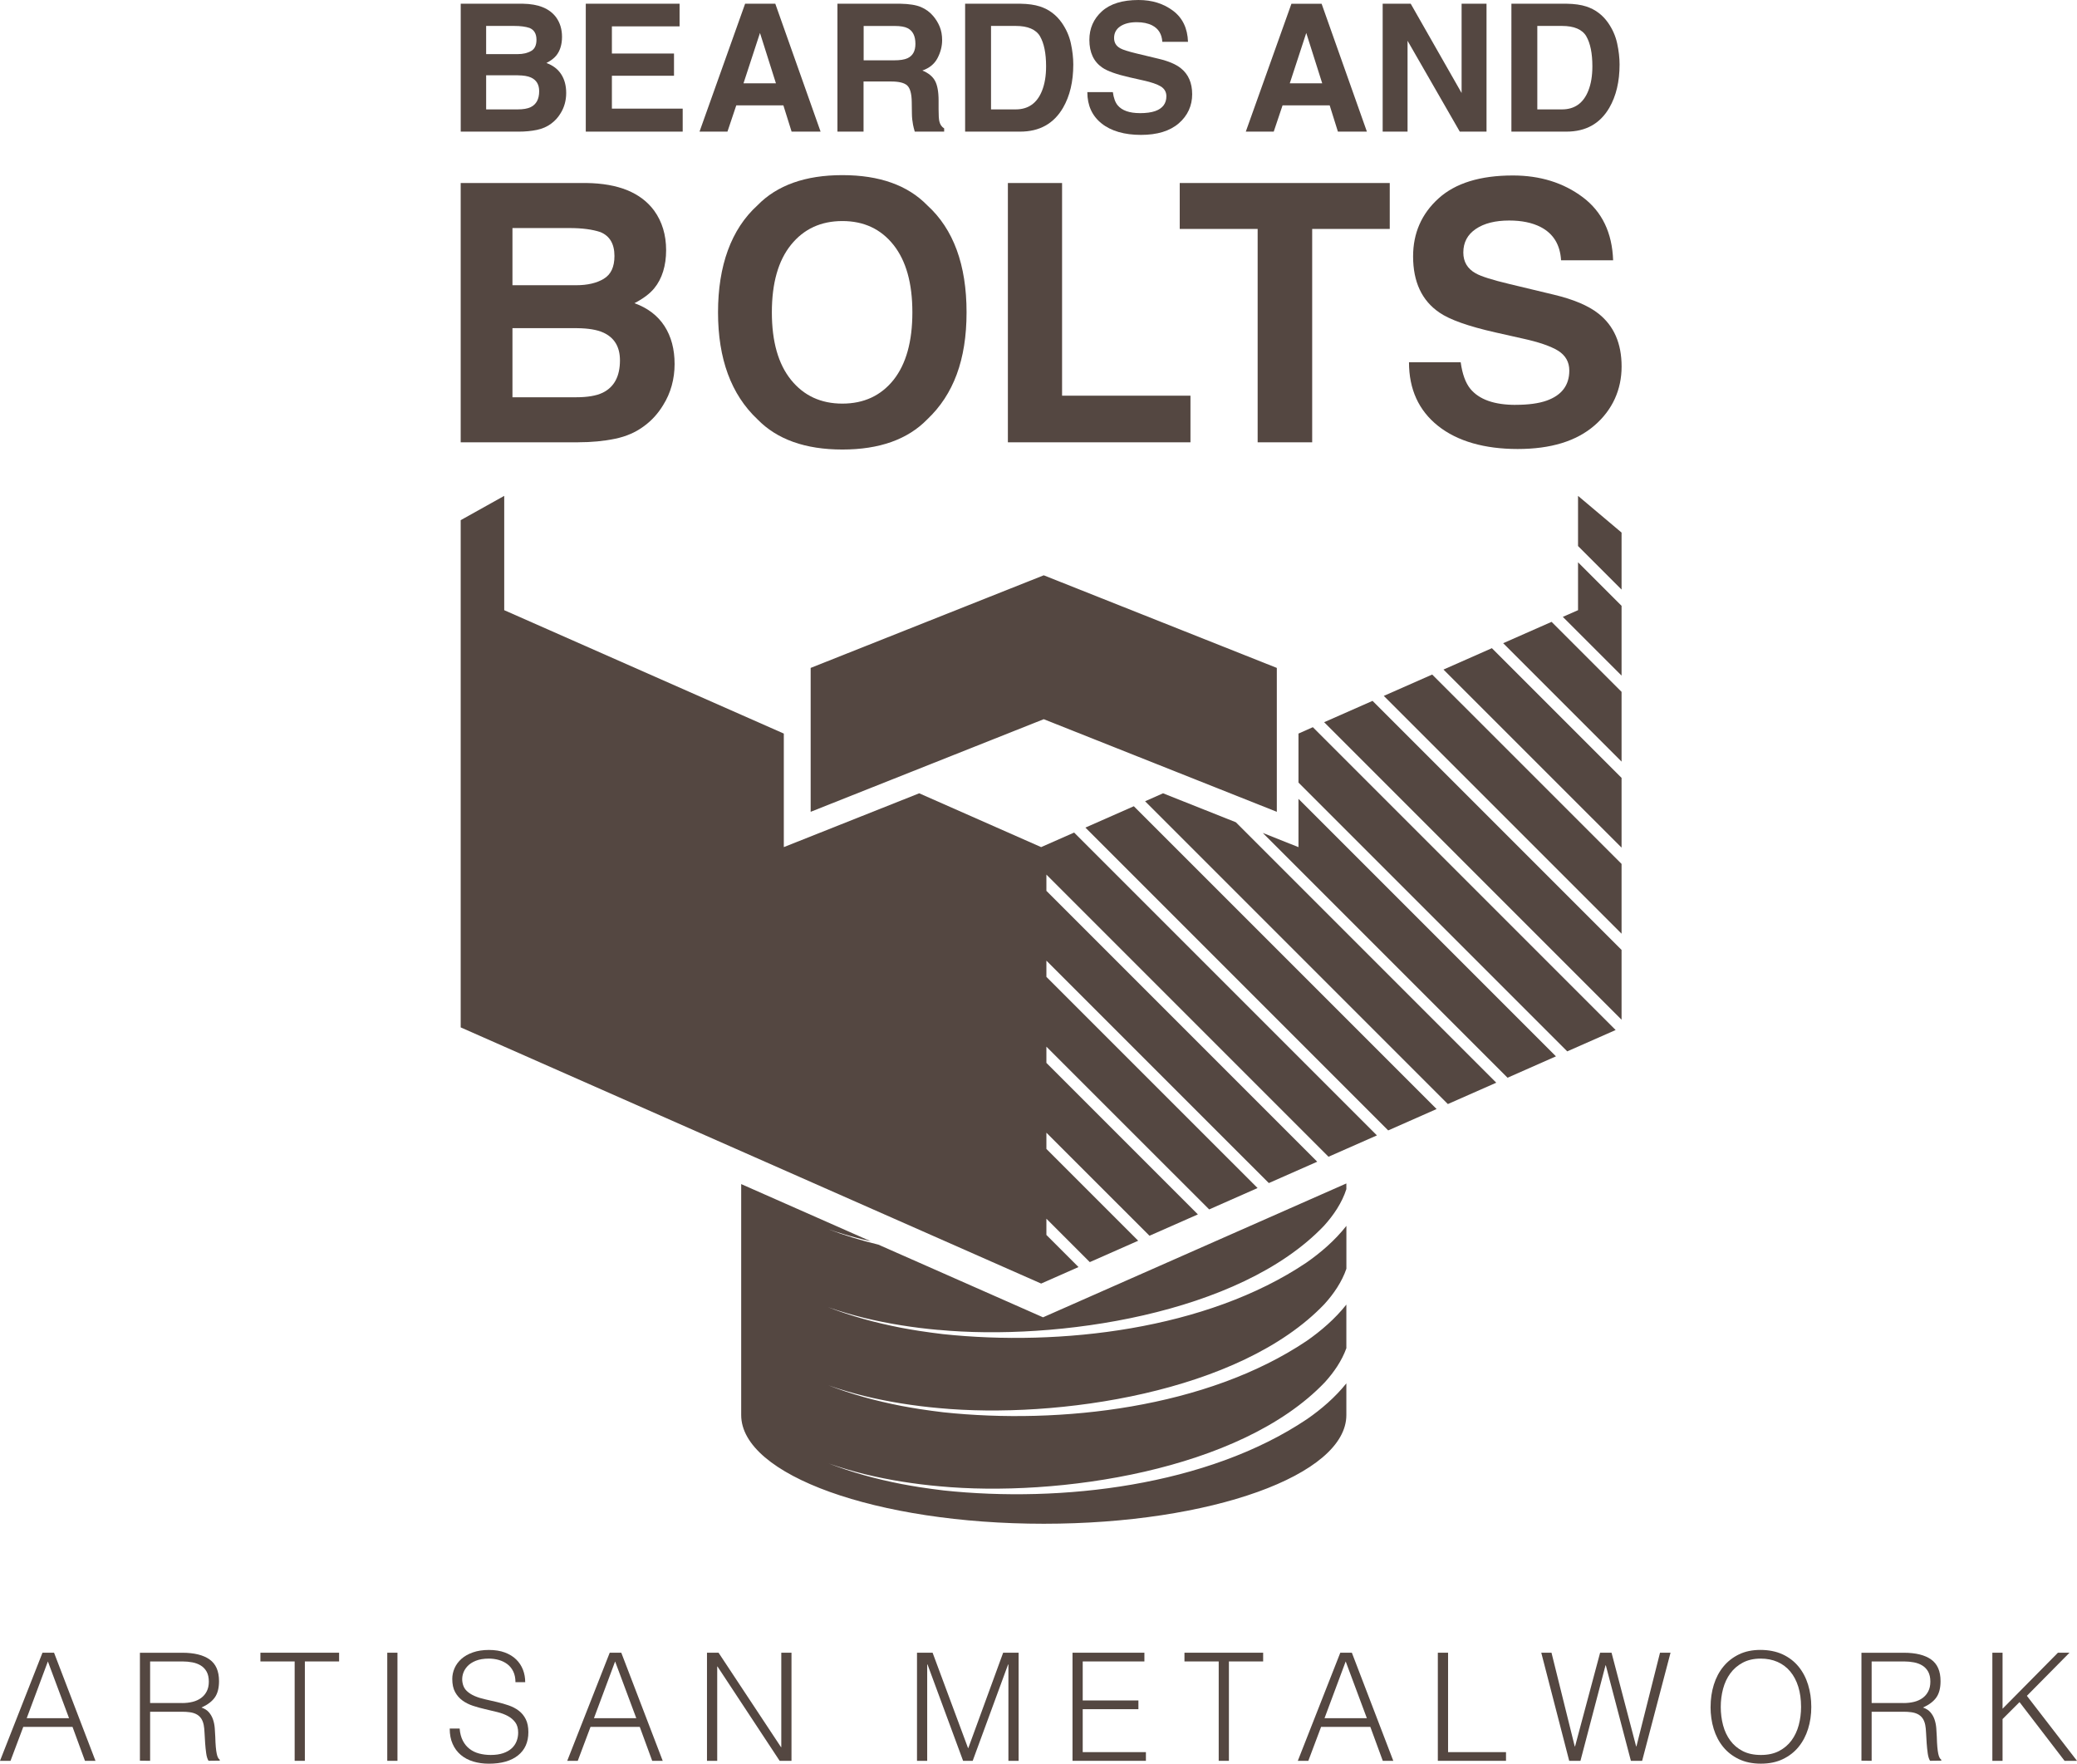
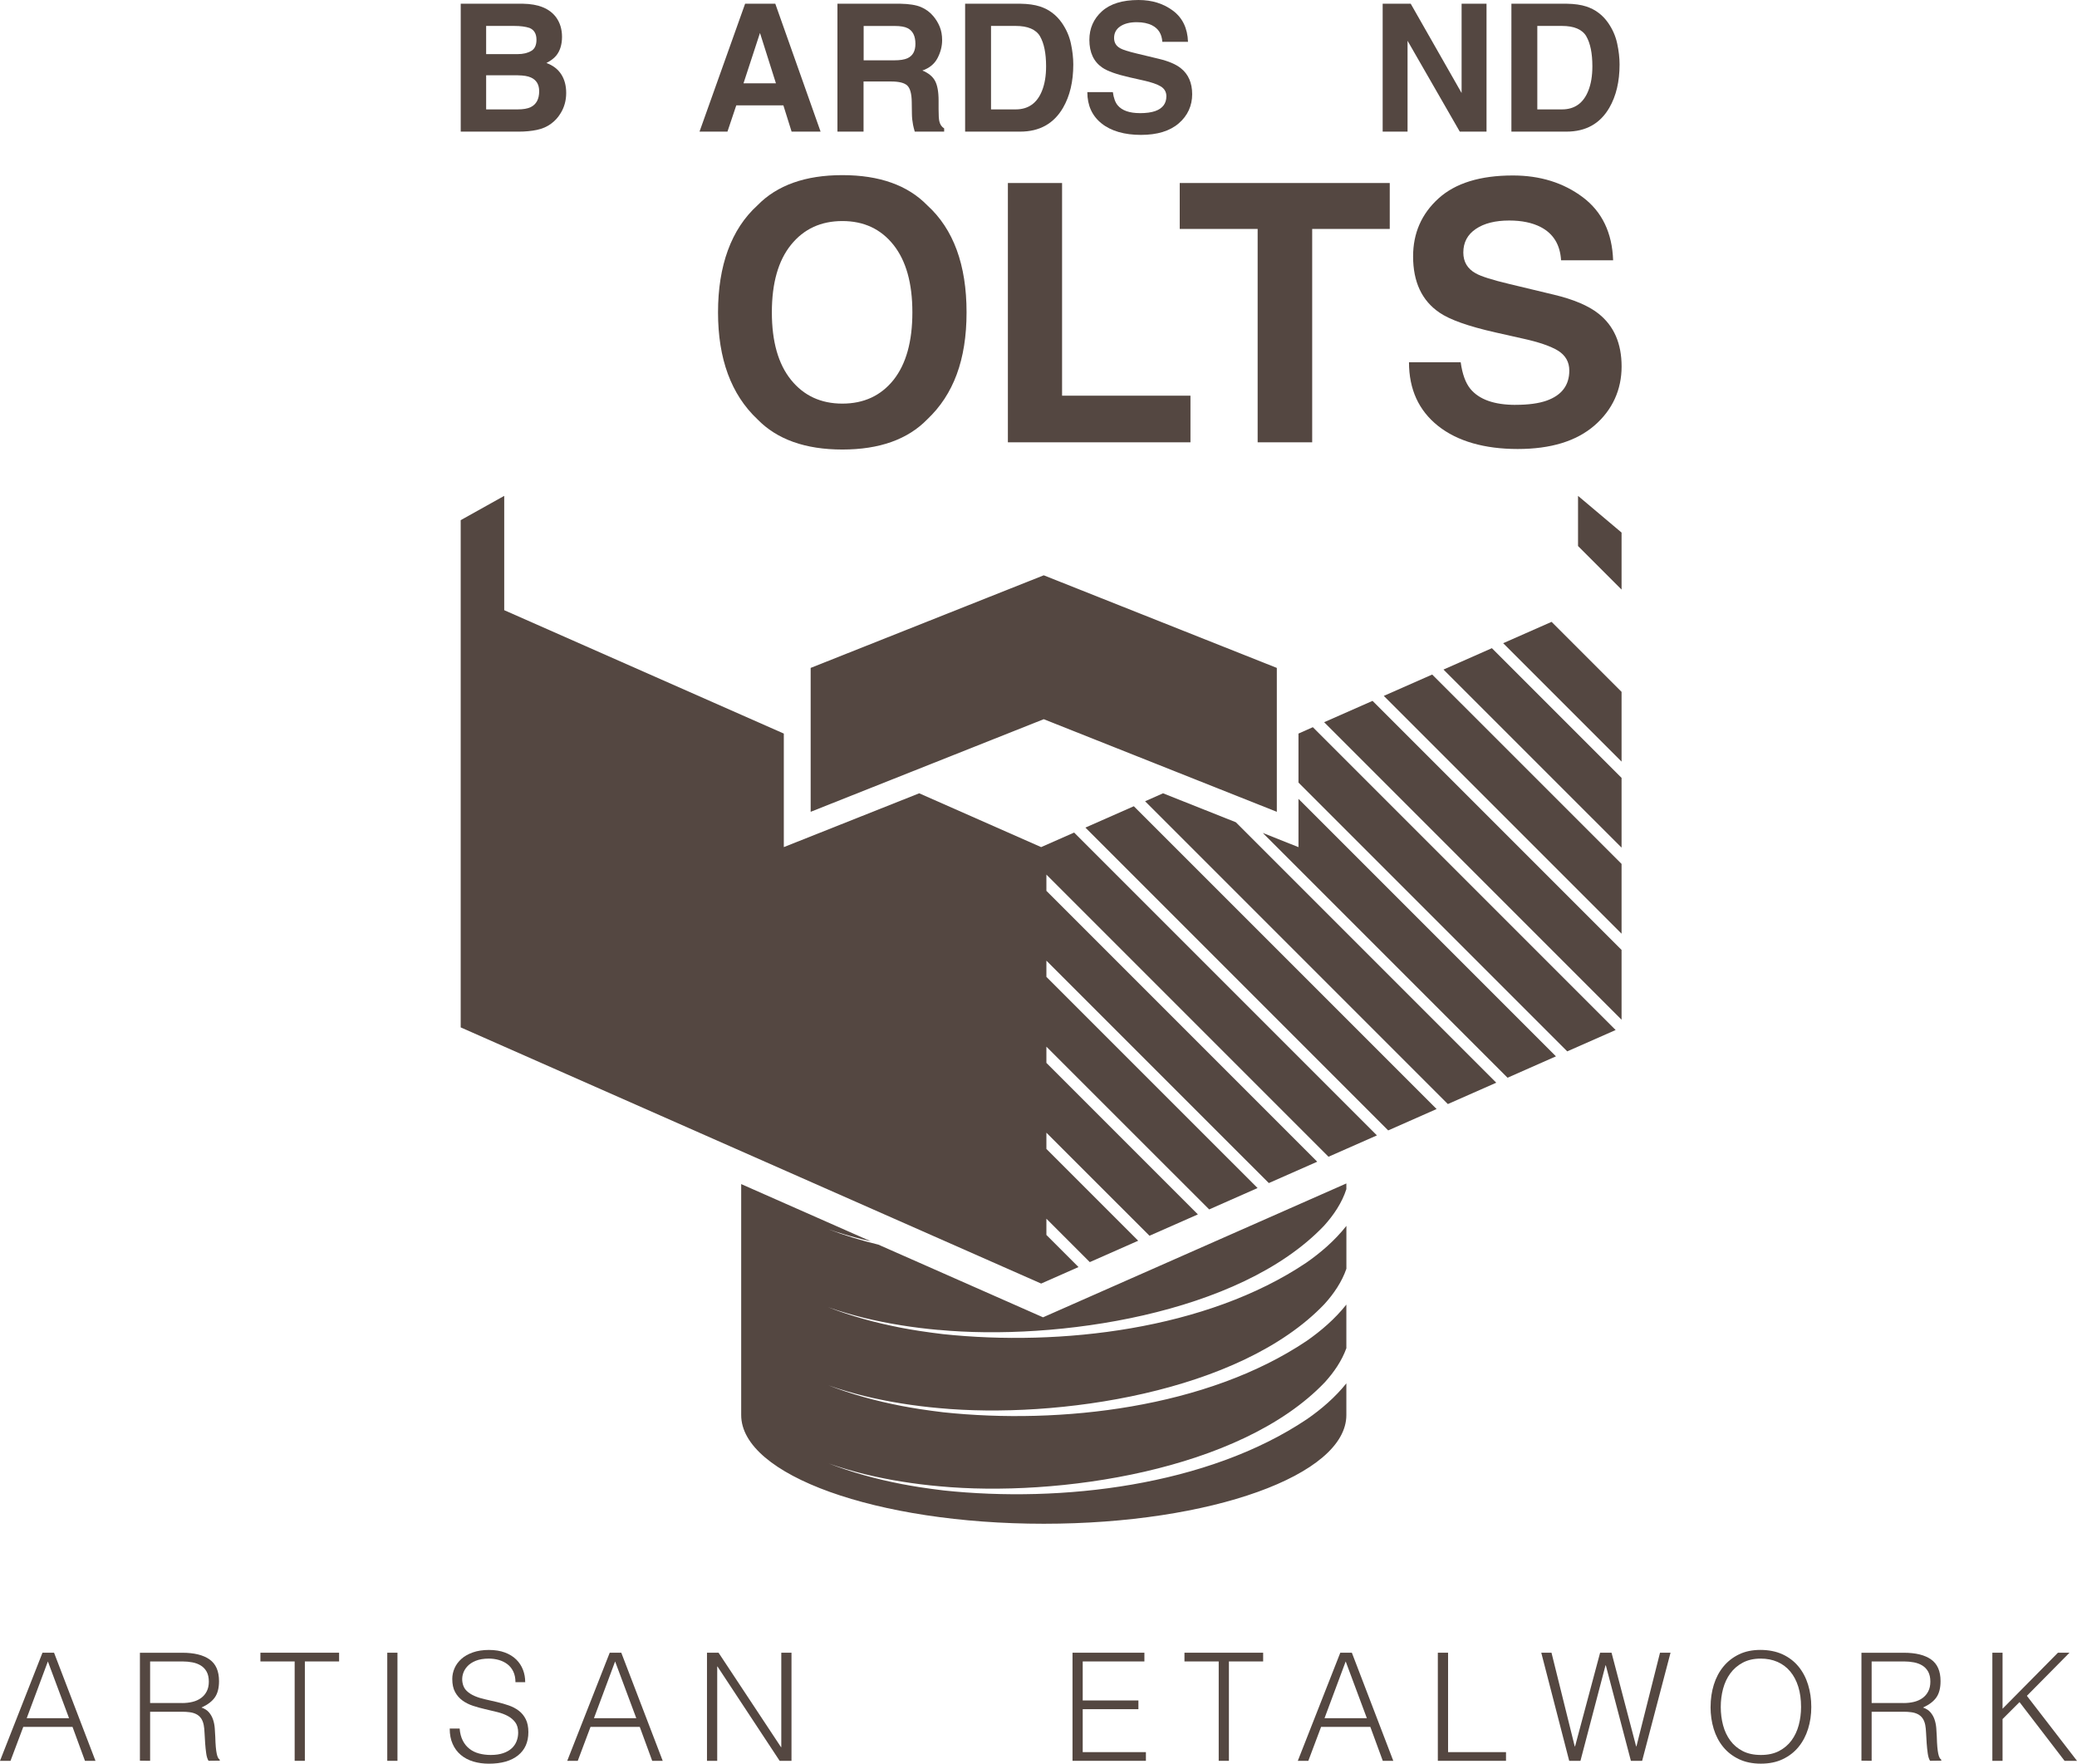
<svg xmlns="http://www.w3.org/2000/svg" id="a" data-name="Layer 1" viewBox="0 0 592.59 503.13">
  <defs>
    <style>
      .b {
        fill: #544741;
        stroke-width: 0px;
      }
    </style>
  </defs>
  <path class="b" d="m267.76,379.38c33.58,3.17,85.84-4.38,109.97-29.67,2.78-3.06,5.16-6.6,6.4-10.47v-1.63l-86.54,38.19-46.97-20.73c-4.94-1.2-9.81-2.67-14.55-4.5,3.4,1.19,6.85,2.19,10.33,3.06.67.16,1.34.31,2.02.47l-36.95-16.31v65.89c0,17.13,38.65,31.01,86.33,31.01s86.33-13.89,86.33-31.01v-9.04c-3.19,3.98-7.18,7.41-11.22,10.2-28.45,19.1-70.18,23.91-103.66,20.35-1.95-.24-4.76-.6-6.7-.91-1.56-.22-3.78-.65-5.33-.92-7.07-1.38-14.05-3.26-20.76-5.86,3.4,1.19,6.85,2.19,10.33,3.06,6.93,1.68,14.12,2.81,21.23,3.44,33.58,3.17,85.84-4.38,109.97-29.67,2.6-2.86,4.85-6.14,6.14-9.72v-12.44c-3.21,4.05-7.26,7.54-11.34,10.37-28.45,19.1-70.18,23.91-103.66,20.35-1.95-.24-4.76-.6-6.7-.91-1.56-.22-3.78-.65-5.33-.92-7.07-1.38-14.05-3.26-20.76-5.86,3.4,1.19,6.85,2.19,10.33,3.06,6.93,1.68,14.12,2.81,21.23,3.44,33.58,3.17,85.84-4.38,109.97-29.67,2.69-2.96,5-6.37,6.27-10.08v-12.24c-3.23,4.12-7.33,7.66-11.47,10.53-28.46,19.1-70.18,23.91-103.66,20.35-1.95-.24-4.76-.6-6.7-.91-1.56-.21-3.78-.65-5.33-.92-7.07-1.38-14.05-3.26-20.76-5.86,3.4,1.19,6.85,2.19,10.33,3.06,6.93,1.68,14.12,2.81,21.23,3.44" />
  <path class="b" d="m147.98,37.55h-16.53V1.06h17.72c4.47.07,7.64,1.36,9.5,3.89,1.12,1.55,1.68,3.41,1.68,5.57s-.56,4.02-1.68,5.37c-.63.76-1.55,1.45-2.77,2.08,1.86.68,3.27,1.75,4.22,3.22.95,1.47,1.42,3.25,1.42,5.35s-.54,4.1-1.63,5.82c-.69,1.14-1.56,2.1-2.6,2.87-1.17.89-2.55,1.5-4.15,1.83-1.59.33-3.32.49-5.19.49m3.61-23.02c.99-.59,1.48-1.66,1.48-3.19,0-1.7-.66-2.82-1.98-3.37-1.14-.38-2.59-.57-4.36-.57h-8.02v8.04h8.96c1.6,0,2.9-.31,3.91-.92m-3.79,6.96h-9.08v9.73h8.96c1.6,0,2.85-.21,3.74-.64,1.62-.79,2.43-2.31,2.43-4.55,0-1.9-.78-3.2-2.35-3.91-.87-.4-2.1-.6-3.69-.62" />
-   <polygon class="b" points="192.3 21.61 174.58 21.61 174.58 30.99 194.78 30.99 194.78 37.55 167.13 37.55 167.13 1.06 193.89 1.06 193.89 7.52 174.58 7.52 174.58 15.27 192.3 15.27 192.3 21.61" />
  <path class="b" d="m223.51,30.05h-13.44l-2.52,7.5h-7.97L212.59,1.06h8.61l12.92,36.48h-8.27l-2.35-7.5Zm-2.13-6.29l-4.55-14.36-4.7,14.36h9.26Z" />
  <path class="b" d="m254.25,23.24h-7.87v14.31h-7.45V1.06h17.9c2.56.05,4.53.36,5.9.94,1.38.58,2.55,1.43,3.5,2.55.79.92,1.42,1.95,1.88,3.07.46,1.12.69,2.4.69,3.84,0,1.73-.44,3.44-1.31,5.11-.87,1.67-2.32,2.86-4.33,3.55,1.68.68,2.88,1.64,3.58,2.88.7,1.25,1.05,3.15,1.05,5.71v2.45c0,1.67.07,2.8.2,3.39.2.94.66,1.63,1.39,2.08v.92h-8.39c-.23-.81-.4-1.46-.49-1.96-.2-1.02-.31-2.07-.32-3.14l-.05-3.39c-.03-2.33-.46-3.88-1.27-4.65-.82-.78-2.35-1.16-4.59-1.16m4.63-6.63c1.52-.69,2.28-2.06,2.28-4.11,0-2.21-.73-3.7-2.2-4.46-.83-.43-2.06-.64-3.71-.64h-8.86v9.8h8.64c1.72,0,3-.2,3.86-.59" />
  <path class="b" d="m291.08,37.55h-15.72V1.06h15.72c2.26.03,4.14.3,5.64.79,2.56.84,4.63,2.38,6.21,4.63,1.27,1.82,2.14,3.78,2.6,5.89.46,2.11.69,4.13.69,6.04,0,4.85-.97,8.96-2.92,12.33-2.64,4.54-6.72,6.81-12.23,6.81m5.67-27.18c-1.17-1.98-3.49-2.97-6.96-2.97h-7.03v23.81h7.03c3.6,0,6.11-1.77,7.52-5.32.78-1.95,1.16-4.27,1.16-6.96,0-3.71-.58-6.57-1.73-8.56" />
  <path class="b" d="m325.21,32.28c1.8,0,3.26-.2,4.38-.59,2.13-.76,3.19-2.17,3.19-4.23,0-1.2-.53-2.14-1.58-2.8-1.06-.64-2.71-1.21-4.97-1.71l-3.86-.87c-3.8-.86-6.42-1.79-7.87-2.8-2.46-1.68-3.69-4.31-3.69-7.9,0-3.27,1.19-5.98,3.56-8.14,2.38-2.16,5.87-3.24,10.47-3.24,3.84,0,7.12,1.02,9.84,3.06,2.71,2.04,4.14,5,4.27,8.87h-7.33c-.13-2.19-1.09-3.75-2.87-4.68-1.19-.61-2.66-.92-4.43-.92-1.96,0-3.53.4-4.7,1.19-1.17.79-1.76,1.9-1.76,3.32,0,1.3.58,2.28,1.73,2.92.74.43,2.33.93,4.75,1.51l6.29,1.51c2.76.66,4.83,1.54,6.24,2.65,2.18,1.72,3.27,4.2,3.27,7.45s-1.27,6.1-3.82,8.3c-2.55,2.2-6.15,3.3-10.8,3.3s-8.49-1.08-11.21-3.25c-2.72-2.17-4.08-5.15-4.08-8.95h7.28c.23,1.67.68,2.91,1.36,3.74,1.24,1.5,3.36,2.25,6.36,2.25" />
-   <path class="b" d="m379.37,30.05h-13.44l-2.52,7.5h-7.97l13.02-36.48h8.61l12.92,36.48h-8.27l-2.35-7.5Zm-2.13-6.29l-4.55-14.36-4.7,14.36h9.26Z" />
  <polygon class="b" points="424.12 37.55 416.49 37.55 401.59 11.63 401.59 37.55 394.49 37.55 394.49 1.06 402.49 1.06 417.01 26.53 417.01 1.06 424.12 1.06 424.12 37.55" />
  <path class="b" d="m446.94,37.55h-15.72V1.06h15.72c2.26.03,4.14.3,5.64.79,2.56.84,4.63,2.38,6.21,4.63,1.27,1.82,2.14,3.78,2.6,5.89.46,2.11.69,4.13.69,6.04,0,4.85-.97,8.96-2.92,12.33-2.64,4.54-6.72,6.81-12.23,6.81m5.67-27.18c-1.17-1.98-3.49-2.97-6.96-2.97h-7.03v23.81h7.03c3.6,0,6.11-1.77,7.52-5.32.78-1.95,1.16-4.27,1.16-6.96,0-3.71-.58-6.57-1.73-8.56" />
-   <path class="b" d="m164.96,126.18h-33.52V52.21h35.93c9.07.13,15.49,2.76,19.27,7.88,2.27,3.15,3.41,6.91,3.41,11.29s-1.14,8.15-3.41,10.89c-1.27,1.54-3.15,2.94-5.62,4.22,3.78,1.37,6.63,3.55,8.56,6.52,1.92,2.98,2.89,6.59,2.89,10.84s-1.1,8.31-3.31,11.79c-1.41,2.31-3.16,4.25-5.27,5.82-2.38,1.81-5.18,3.05-8.41,3.71-3.23.67-6.73,1-10.51,1m7.33-46.67c2.01-1.2,3.01-3.36,3.01-6.47,0-3.45-1.34-5.72-4.01-6.82-2.31-.77-5.25-1.15-8.83-1.15h-16.26v16.31h18.17c3.24,0,5.89-.62,7.93-1.86m-7.68,14.1h-18.42v19.72h18.17c3.24,0,5.77-.43,7.58-1.3,3.28-1.61,4.92-4.68,4.92-9.23,0-3.85-1.59-6.49-4.77-7.93-1.77-.8-4.27-1.22-7.48-1.25" />
  <path class="b" d="m240.34,128.24c-10.57,0-18.65-2.88-24.24-8.63-7.49-7.06-11.24-17.23-11.24-30.51s3.75-23.72,11.24-30.51c5.59-5.75,13.67-8.63,24.24-8.63s18.65,2.88,24.24,8.63c7.46,6.79,11.19,16.96,11.19,30.51s-3.73,23.45-11.19,30.51c-5.59,5.75-13.67,8.63-24.24,8.63m14.6-19.87c3.58-4.52,5.37-10.94,5.37-19.27s-1.8-14.71-5.39-19.24c-3.6-4.53-8.46-6.8-14.58-6.8s-11.01,2.26-14.65,6.77c-3.65,4.52-5.47,10.94-5.47,19.27s1.82,14.75,5.47,19.27c3.65,4.52,8.53,6.77,14.65,6.77s10.99-2.26,14.6-6.77" />
  <polygon class="b" points="287.56 52.21 303.02 52.21 303.02 112.88 339.65 112.88 339.65 126.18 287.56 126.18 287.56 52.21" />
  <polygon class="b" points="396.51 52.21 396.51 65.31 374.38 65.31 374.38 126.18 358.82 126.18 358.82 65.31 336.59 65.31 336.59 52.21 396.51 52.21" />
  <path class="b" d="m432.39,115.49c3.65,0,6.61-.4,8.88-1.2,4.32-1.54,6.47-4.4,6.47-8.58,0-2.44-1.07-4.33-3.21-5.67-2.14-1.3-5.5-2.46-10.09-3.46l-7.83-1.76c-7.7-1.74-13.01-3.63-15.96-5.67-4.99-3.41-7.48-8.75-7.48-16.01,0-6.62,2.41-12.13,7.23-16.51,4.82-4.38,11.89-6.57,21.23-6.57,7.79,0,14.44,2.07,19.95,6.2,5.5,4.13,8.39,10.13,8.66,17.99h-14.85c-.27-4.45-2.21-7.61-5.82-9.48-2.41-1.24-5.4-1.86-8.98-1.86-3.98,0-7.16.8-9.53,2.41-2.38,1.61-3.56,3.85-3.56,6.72,0,2.64,1.17,4.62,3.51,5.92,1.51.87,4.72,1.89,9.63,3.06l12.75,3.06c5.59,1.34,9.8,3.13,12.65,5.37,4.42,3.48,6.62,8.51,6.62,15.1s-2.58,12.37-7.75,16.84c-5.17,4.47-12.47,6.7-21.9,6.7s-17.21-2.2-22.73-6.6c-5.52-4.4-8.28-10.45-8.28-18.14h14.75c.47,3.38,1.39,5.9,2.76,7.58,2.51,3.04,6.81,4.57,12.9,4.57" />
  <polygon class="b" points="364.29 231.59 364.29 190.54 297.79 164.12 231.29 190.54 231.29 231.59 297.79 205.17 364.29 231.59" />
  <polygon class="b" points="374.57 207.45 370.47 209.27 370.47 223.25 447.15 299.93 460.96 293.84 374.57 207.45" />
  <polygon class="b" points="391.6 199.94 377.79 206.03 462.65 290.9 462.65 270.99 391.6 199.94" />
  <polygon class="b" points="370.47 227.89 370.47 241.67 360.29 237.62 430.12 307.45 443.93 301.35 370.47 227.89" />
  <polygon class="b" points="396.07 322.48 409.88 316.38 323.49 230 309.68 236.09 396.07 322.48" />
  <polygon class="b" points="352.6 234.57 331.83 226.31 326.71 228.58 413.09 314.96 426.9 308.87 352.6 234.57" />
  <polygon class="b" points="442.68 177.4 428.87 183.49 462.65 217.27 462.65 197.37 442.68 177.4" />
  <polygon class="b" points="462.65 151.93 450.23 141.46 450.23 155.77 462.65 168.19 462.65 151.93" />
  <polygon class="b" points="408.62 192.43 394.81 198.52 462.65 266.36 462.65 246.45 408.62 192.43" />
  <polygon class="b" points="298.55 352.3 298.55 347.67 310.93 360.05 324.74 353.95 298.55 327.76 298.55 323.13 327.96 352.53 341.77 346.44 298.55 303.22 298.55 298.59 344.99 345.02 358.8 338.92 298.55 278.68 298.55 274.05 362.01 337.5 375.82 331.41 298.55 254.14 298.55 249.5 379.04 329.99 392.85 323.9 306.46 237.51 297.05 241.66 262.26 226.31 223.63 241.66 223.63 209.27 143.86 174.07 143.86 141.46 131.44 148.39 131.44 293.09 297.05 366.17 307.71 361.46 298.55 352.3" />
-   <polygon class="b" points="450.23 160.41 450.23 174.07 445.89 175.98 462.65 192.73 462.65 172.83 450.23 160.41" />
  <polygon class="b" points="425.65 184.91 411.84 191.01 462.65 241.81 462.65 221.91 425.65 184.91" />
  <path class="b" d="m0,502.32l12.12-30.84h3.3l11.82,30.84h-3l-3.55-9.68H6.64l-3.64,9.68H0Zm7.62-12.16h12.08l-6.04-16.19-6.04,16.19Z" />
  <path class="b" d="m42.83,488.32v14l-2.91-.04v-30.79h12.08c3.4,0,6,.64,7.79,1.91,1.8,1.27,2.7,3.33,2.7,6.19,0,1.94-.39,3.48-1.18,4.62-.79,1.14-2.06,2.11-3.83,2.91.91.31,1.63.77,2.14,1.37.51.6.9,1.28,1.16,2.06.26.77.42,1.58.49,2.44.07.86.12,1.69.15,2.48.03,1.17.08,2.14.15,2.91.07.77.16,1.4.26,1.88.1.49.22.86.36,1.13.14.27.31.48.51.62v.26l-3.21.04c-.31-.51-.54-1.23-.66-2.14-.13-.91-.23-1.87-.3-2.87-.07-1-.13-1.97-.17-2.91-.04-.94-.12-1.71-.24-2.31-.17-.83-.45-1.49-.83-1.99-.39-.5-.85-.88-1.39-1.13-.54-.26-1.15-.43-1.82-.51-.67-.09-1.36-.13-2.08-.13h-9.17Zm9.08-2.48c1.08,0,2.09-.11,3.02-.34.93-.23,1.73-.59,2.42-1.09.69-.5,1.23-1.13,1.63-1.91.4-.77.6-1.7.6-2.78,0-1.14-.21-2.08-.62-2.83-.41-.74-.97-1.33-1.67-1.76-.7-.43-1.5-.73-2.4-.9-.9-.17-1.83-.26-2.81-.26h-9.25v11.86h9.08Z" />
  <polygon class="b" points="74.3 471.48 96.75 471.48 96.75 473.97 86.98 473.97 86.98 502.32 84.07 502.32 84.07 473.97 74.3 473.97 74.3 471.48" />
  <rect class="b" x="110.49" y="471.48" width="2.91" height="30.84" />
  <path class="b" d="m131.14,493.11c.11,1.37.42,2.53.92,3.49.5.96,1.14,1.73,1.93,2.33.78.6,1.69,1.04,2.72,1.31,1.03.27,2.13.41,3.3.41,1.37,0,2.55-.17,3.55-.51,1-.34,1.81-.81,2.44-1.39.63-.58,1.09-1.26,1.39-2.03.3-.77.45-1.58.45-2.44,0-1.2-.27-2.17-.81-2.91-.54-.74-1.25-1.35-2.12-1.82-.87-.47-1.87-.85-3-1.13-1.13-.28-2.28-.56-3.47-.83-1.19-.27-2.34-.59-3.47-.96-1.13-.37-2.13-.87-3-1.5-.87-.63-1.58-1.43-2.12-2.42-.54-.98-.81-2.23-.81-3.75,0-1.06.22-2.08.66-3.08.44-1,1.1-1.88,1.97-2.66.87-.77,1.96-1.38,3.28-1.84,1.31-.46,2.83-.69,4.54-.69s3.26.24,4.56.73c1.3.49,2.38,1.15,3.23,1.99.86.84,1.5,1.82,1.93,2.93.43,1.11.64,2.3.64,3.55h-2.78c0-1.17-.21-2.18-.62-3.04-.41-.86-.98-1.56-1.69-2.1-.71-.54-1.53-.94-2.44-1.2-.91-.26-1.86-.39-2.83-.39-1.48,0-2.73.21-3.75.62-1.01.41-1.82.95-2.42,1.61-.6.66-1.01,1.38-1.24,2.18-.23.8-.27,1.6-.13,2.4.17,1,.57,1.8,1.2,2.4.63.6,1.4,1.09,2.31,1.48.91.39,1.92.7,3.02.94,1.1.24,2.22.5,3.36.77,1.14.27,2.25.59,3.32.96,1.07.37,2.02.87,2.85,1.5.83.63,1.49,1.43,1.99,2.42.5.99.75,2.22.75,3.7,0,2.86-.99,5.07-2.96,6.64-1.97,1.57-4.74,2.36-8.31,2.36-1.6,0-3.08-.21-4.45-.62-1.37-.41-2.56-1.04-3.55-1.88-1-.84-1.78-1.88-2.33-3.13-.56-1.24-.84-2.7-.84-4.39h2.83Z" />
  <path class="b" d="m161.84,502.32l12.12-30.84h3.3l11.82,30.84h-3l-3.55-9.68h-14.05l-3.64,9.68h-3Zm7.62-12.16h12.08l-6.04-16.19-6.04,16.19Z" />
  <polygon class="b" points="204.71 475.42 204.63 475.42 204.63 502.32 201.71 502.32 201.71 471.48 205.01 471.48 222.83 498.42 222.91 498.42 222.91 471.48 225.82 471.48 225.82 502.32 222.44 502.32 204.71 475.42" />
-   <polygon class="b" points="261.63 502.32 261.63 471.48 266.08 471.48 276.19 498.68 276.27 498.68 286.21 471.48 290.62 471.48 290.62 502.32 287.71 502.32 287.71 474.83 287.62 474.83 277.52 502.32 274.78 502.32 264.63 474.83 264.54 474.83 264.54 502.32 261.63 502.32" />
  <polygon class="b" points="306 502.32 306 471.48 326.51 471.48 326.51 473.97 308.91 473.97 308.91 485.1 324.8 485.1 324.8 487.59 308.91 487.59 308.91 499.84 326.94 499.84 326.94 502.32 306 502.32" />
  <polygon class="b" points="337.94 471.48 360.39 471.48 360.39 473.97 350.62 473.97 350.62 502.32 347.71 502.32 347.71 473.97 337.94 473.97 337.94 471.48" />
  <path class="b" d="m370.28,502.32l12.12-30.84h3.3l11.82,30.84h-3l-3.55-9.68h-14.05l-3.64,9.68h-3Zm7.62-12.16h12.08l-6.04-16.19-6.04,16.19Z" />
  <polygon class="b" points="410.23 502.32 410.23 471.48 413.15 471.48 413.15 499.84 429.68 499.84 429.68 502.32 410.23 502.32" />
  <polygon class="b" points="466.81 498.21 466.89 498.21 473.62 471.48 476.62 471.48 468.52 502.32 465.31 502.32 458.16 475.08 458.07 475.08 450.92 502.32 447.71 502.32 439.74 471.48 442.66 471.48 449.29 498.21 449.38 498.21 456.53 471.48 459.79 471.48 466.81 498.21" />
  <path class="b" d="m488.05,486.95c0-2.26.31-4.37.92-6.34.61-1.97,1.52-3.69,2.72-5.16,1.2-1.47,2.68-2.63,4.45-3.49,1.77-.86,3.81-1.28,6.12-1.28s4.5.42,6.32,1.26c1.81.84,3.33,2,4.54,3.47,1.21,1.47,2.13,3.2,2.74,5.18.61,1.98.92,4.1.92,6.36s-.31,4.32-.92,6.27c-.61,1.96-1.52,3.67-2.72,5.14-1.2,1.47-2.7,2.63-4.5,3.49-1.8.86-3.88,1.28-6.25,1.28s-4.45-.43-6.25-1.28c-1.8-.86-3.3-2.02-4.5-3.49-1.2-1.47-2.1-3.18-2.7-5.14-.6-1.96-.9-4.05-.9-6.27m14.39,13.7c2,0,3.72-.38,5.16-1.13,1.44-.76,2.63-1.76,3.55-3.02.93-1.26,1.61-2.71,2.06-4.37.44-1.66.66-3.38.66-5.18,0-2.14-.26-4.06-.79-5.76-.53-1.7-1.29-3.15-2.29-4.35-1-1.2-2.21-2.11-3.64-2.74-1.43-.63-3.03-.94-4.8-.94-1.97,0-3.68.39-5.12,1.16-1.44.77-2.63,1.79-3.55,3.06-.93,1.27-1.61,2.73-2.06,4.39-.44,1.66-.66,3.38-.66,5.18s.22,3.57.66,5.22c.44,1.66,1.13,3.11,2.06,4.37.93,1.26,2.11,2.26,3.55,3,1.44.74,3.18,1.11,5.2,1.11" />
  <path class="b" d="m534,488.32v14l-2.91-.04v-30.79h12.08c3.4,0,6,.64,7.79,1.91,1.8,1.27,2.7,3.33,2.7,6.19,0,1.94-.39,3.48-1.18,4.62-.79,1.14-2.06,2.11-3.83,2.91.91.31,1.63.77,2.14,1.37.51.6.9,1.28,1.16,2.06.26.77.42,1.58.49,2.44.07.86.12,1.69.15,2.48.03,1.17.08,2.14.15,2.91.07.77.16,1.4.26,1.88.1.49.22.86.36,1.13.14.27.31.48.51.62v.26l-3.21.04c-.31-.51-.54-1.23-.66-2.14-.13-.91-.23-1.87-.3-2.87-.07-1-.13-1.97-.17-2.91-.04-.94-.12-1.71-.24-2.31-.17-.83-.45-1.49-.83-1.99-.39-.5-.85-.88-1.39-1.13-.54-.26-1.15-.43-1.82-.51-.67-.09-1.36-.13-2.08-.13h-9.17Zm9.08-2.48c1.08,0,2.09-.11,3.02-.34.93-.23,1.73-.59,2.42-1.09.69-.5,1.23-1.13,1.63-1.91.4-.77.6-1.7.6-2.78,0-1.14-.21-2.08-.62-2.83-.41-.74-.97-1.33-1.67-1.76-.7-.43-1.5-.73-2.4-.9-.9-.17-1.83-.26-2.81-.26h-9.25v11.86h9.08Z" />
  <polygon class="b" points="568.44 502.32 568.44 471.48 571.35 471.48 571.35 487.46 587.15 471.48 590.45 471.48 578.29 483.78 592.59 502.32 589.04 502.32 576.19 485.57 571.35 490.41 571.35 502.32 568.44 502.32" />
</svg>